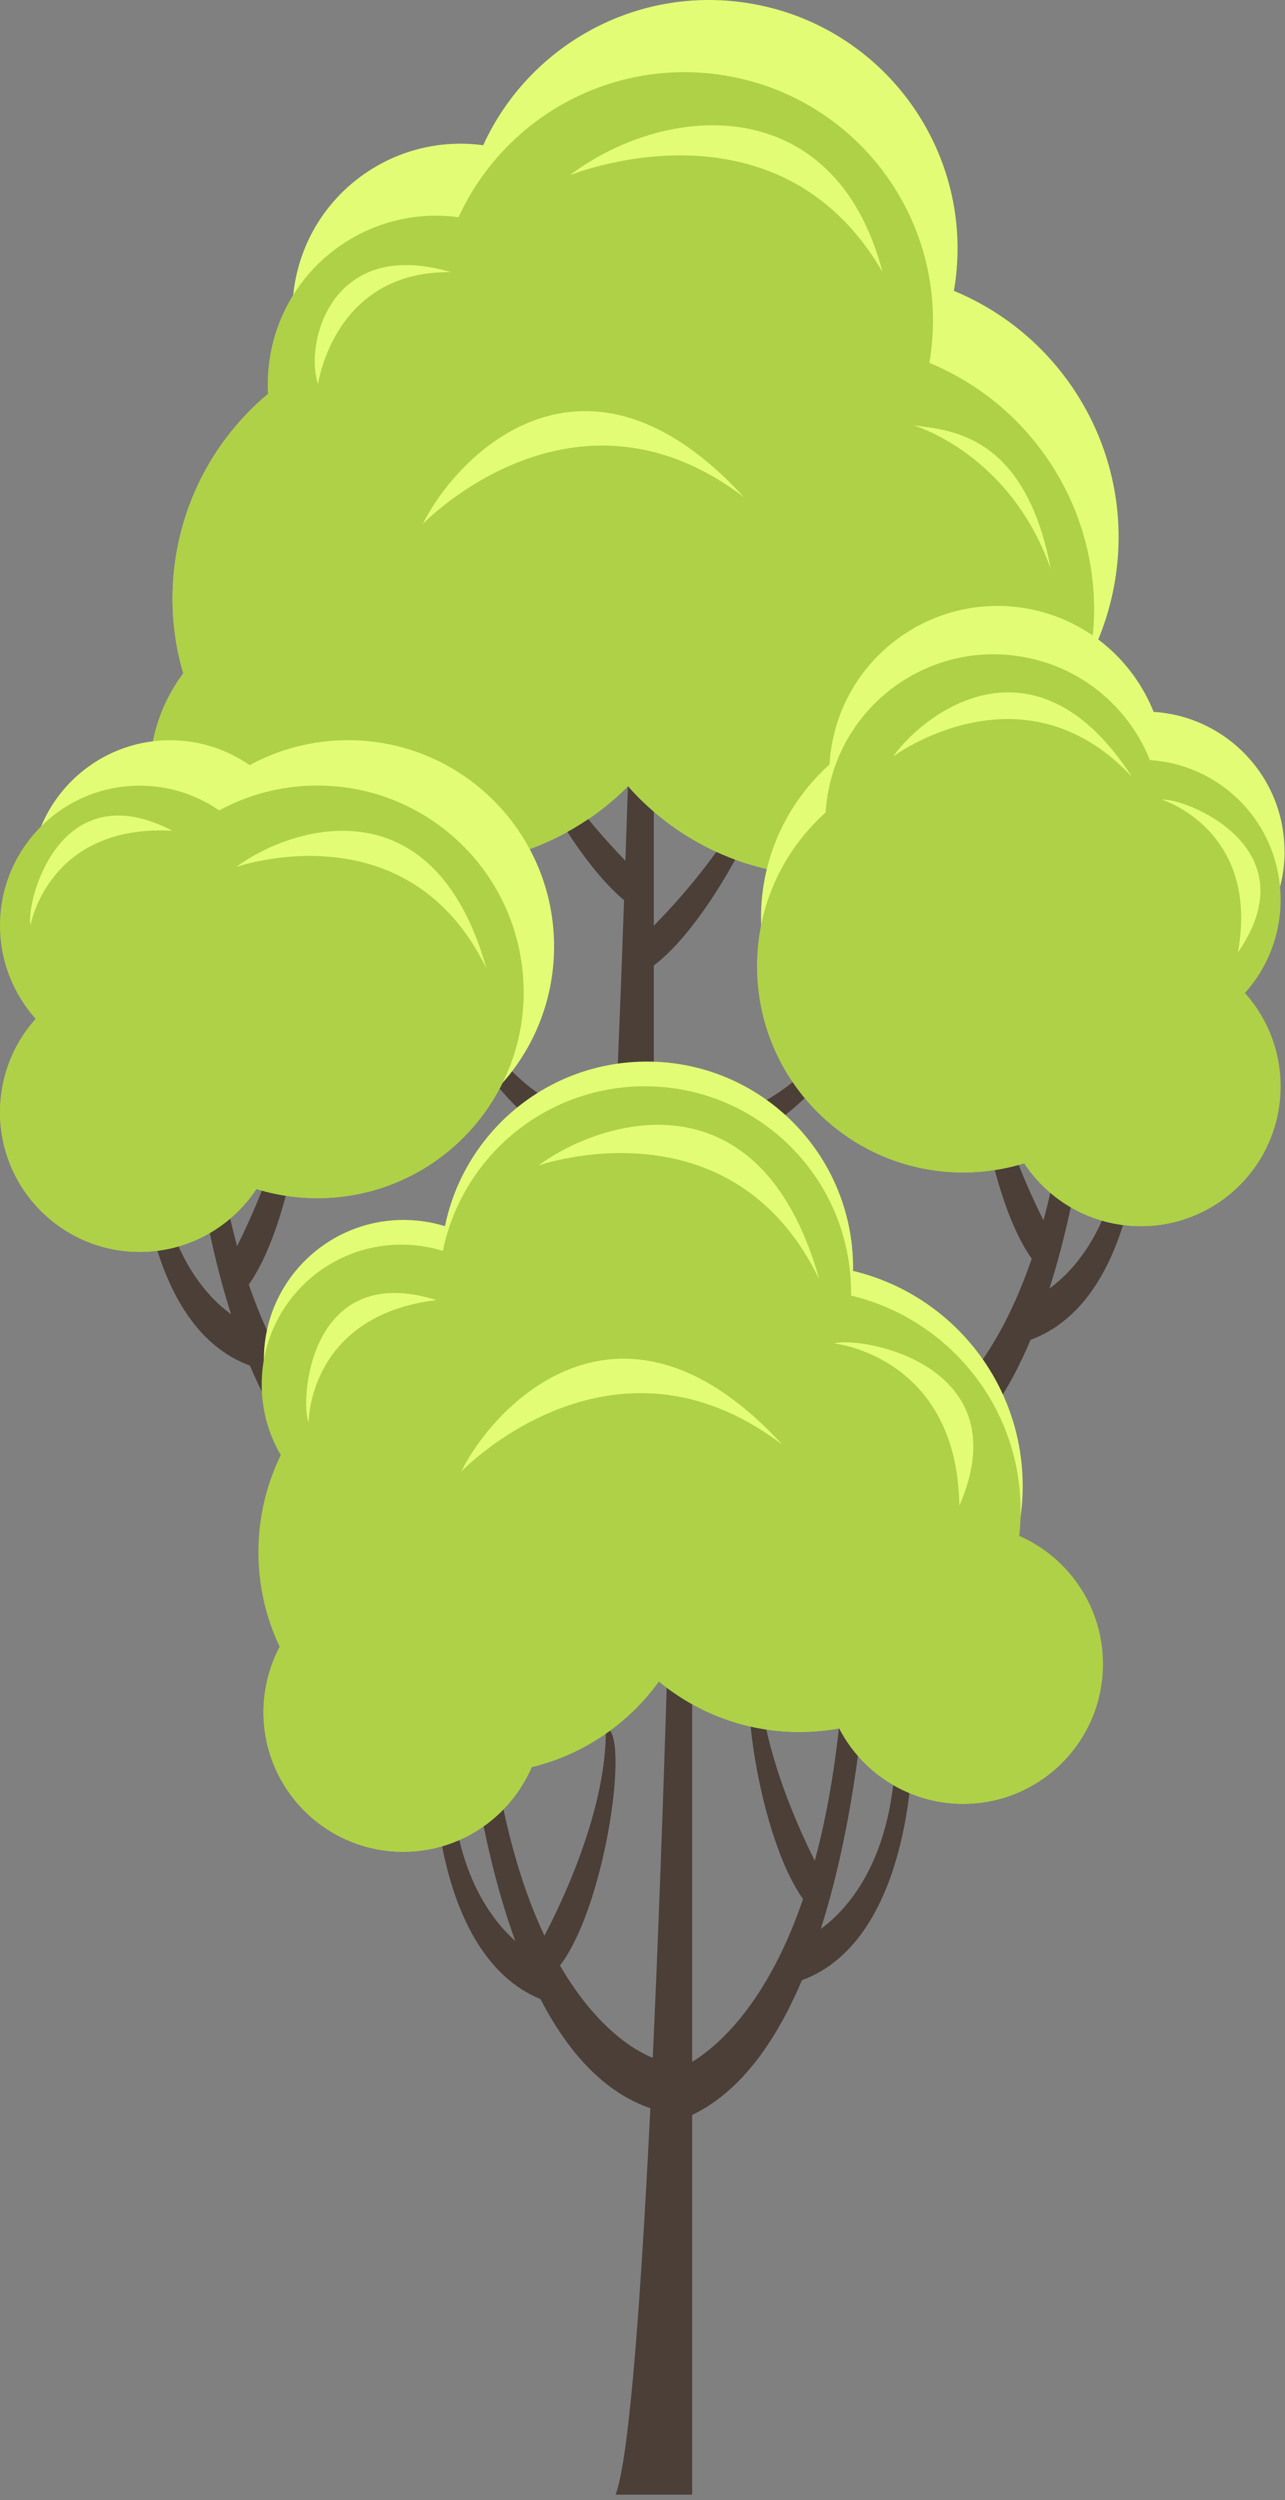
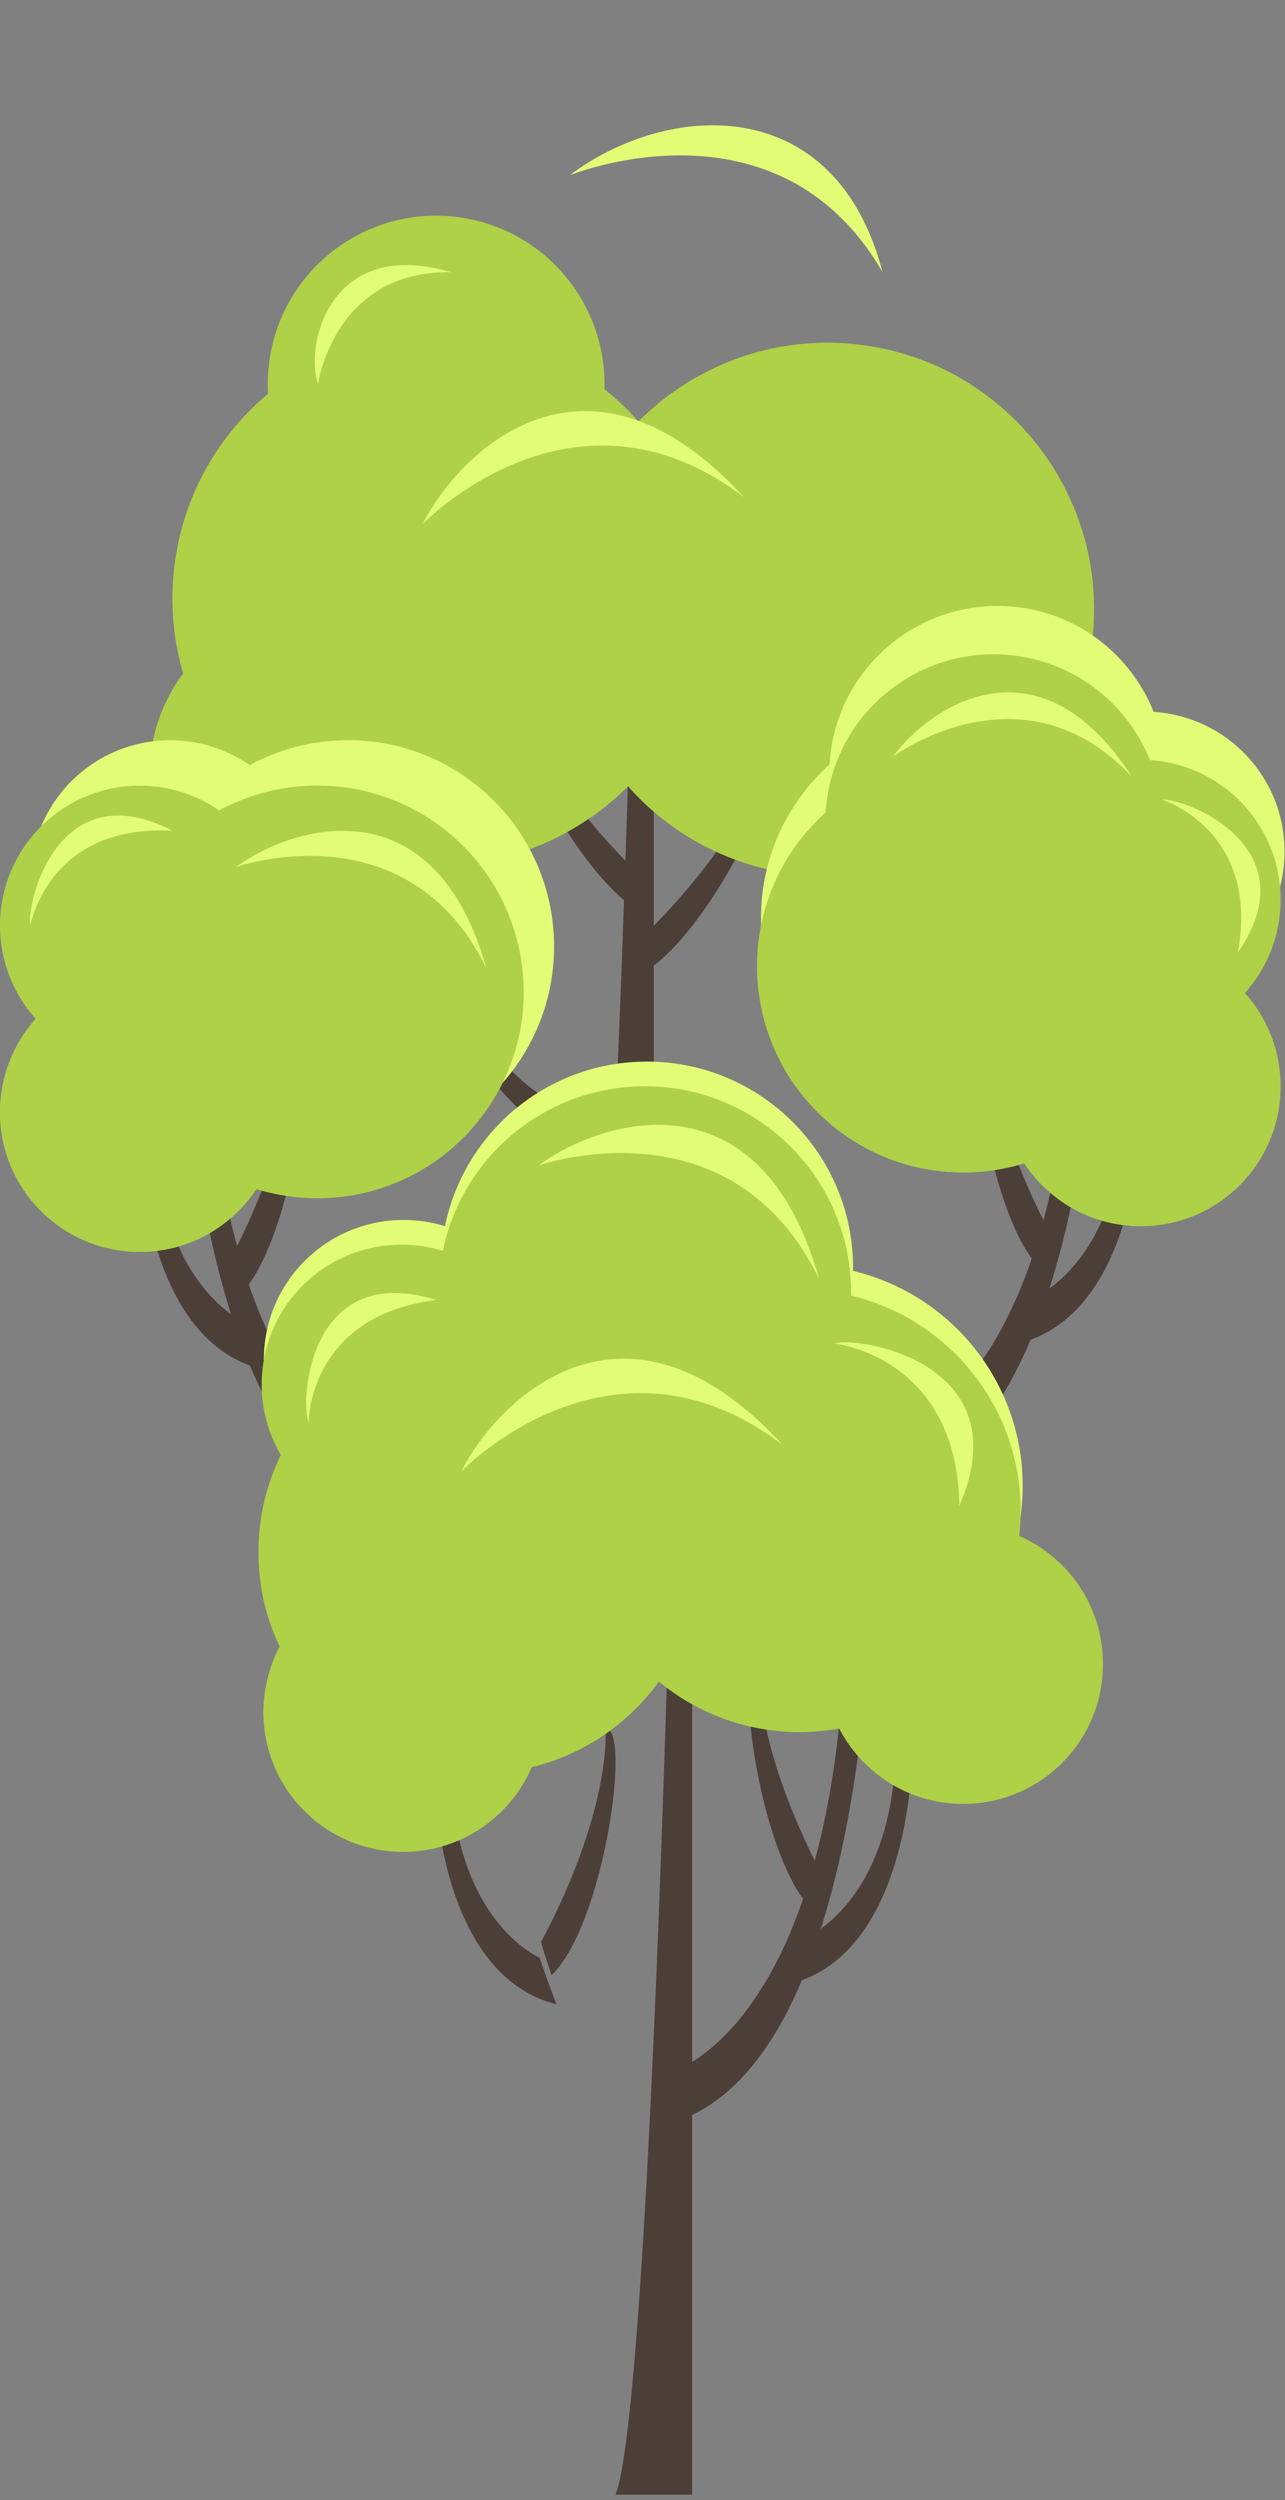
<svg xmlns="http://www.w3.org/2000/svg" width="126" height="245" viewBox="0 0 126 245" fill="none">
  <rect x="0" y="0" width="126" height="245" fill="#808080" stroke="none" />
-   <path d="M93.53 28.513C93.55 28.403 93.57 28.283 93.59 28.173C95.69 14.883 86.63 2.413 73.34 0.303C62.29 -1.447 51.81 4.533 47.38 14.233C38.51 13.033 30.27 19.113 28.87 27.993C27.45 36.993 33.59 45.453 42.59 46.873C47.13 47.593 51.52 46.383 54.95 43.863C56 44.653 57.12 45.353 58.3 45.963C58.08 46.813 57.89 47.673 57.75 48.563C55.49 62.813 65.22 76.193 79.47 78.453C93.72 80.703 107.1 70.983 109.36 56.733C111.29 44.553 104.45 33.003 93.53 28.503V28.513Z" fill="#E2FC75" />
  <path d="M37.28 142.803C37.28 142.803 21.06 138.383 20.18 97.983L17.82 97.193C17.82 97.193 18.41 142.203 37.28 147.803V142.793V142.803Z" fill="#4B3F38" />
  <path d="M24.05 129.633C24.05 129.633 15.76 126.143 15.33 111.553H13.69C13.69 111.553 13.69 131.163 25.69 134.193C25.03 132.573 24.04 129.633 24.04 129.633H24.05Z" fill="#4B3F38" />
  <path d="M59.74 109.803C59.74 109.803 50.74 109.893 44.57 96.663L43.06 97.313C43.06 97.313 50.83 115.313 63.05 113.343C61.8 112.113 59.73 109.813 59.73 109.813L59.74 109.803Z" fill="#4B3F38" />
  <path d="M22.39 123.743C22.39 123.743 28.88 112.273 28.73 102.843C31.24 102.843 28.58 122.013 23.42 127.023C22.54 124.513 22.39 123.743 22.39 123.743Z" fill="#4B3F38" />
  <path d="M62.77 92.033C62.77 92.033 72.46 83.103 75.21 74.083C77.6 74.853 69.19 92.283 62.75 95.473C62.68 92.813 62.77 92.043 62.77 92.043V92.033Z" fill="#4B3F38" />
  <path d="M65.86 203.033C65.86 203.033 82.08 198.613 82.96 158.213L85.32 157.423C85.32 157.423 84.73 202.433 65.86 208.033V203.023V203.033Z" fill="#4B3F38" />
  <path d="M79.09 189.863C79.09 189.863 87.38 186.383 87.81 171.783H89.45C89.45 171.783 89.45 191.393 77.45 194.423C78.11 192.803 79.1 189.863 79.1 189.863H79.09Z" fill="#4B3F38" />
  <path d="M80.75 183.973C80.75 183.973 74.26 172.503 74.41 163.073C71.9 163.073 74.56 182.233 79.72 187.253C80.6 184.743 80.75 183.973 80.75 183.973Z" fill="#4B3F38" />
  <path d="M88.28 140.283C88.28 140.283 104.5 135.863 105.38 95.463L107.74 94.673C107.74 94.673 107.15 139.683 88.28 145.283V140.273V140.283Z" fill="#4B3F38" />
  <path d="M101.51 127.103C101.51 127.103 109.81 123.623 110.23 109.023H111.87C111.87 109.023 111.87 128.633 99.87 131.663C100.53 130.043 101.52 127.103 101.52 127.103H101.51Z" fill="#4B3F38" />
-   <path d="M66.98 109.943C66.98 109.943 75.87 111.313 83.86 99.093L85.26 99.953C85.26 99.953 75.01 116.663 63.19 112.973C64.6 111.933 66.98 109.943 66.98 109.943Z" fill="#4B3F38" />
  <path d="M103.17 121.213C103.17 121.213 96.68 109.743 96.83 100.313C94.32 100.313 96.98 119.473 102.14 124.493C103.02 121.983 103.17 121.223 103.17 121.223V121.213Z" fill="#4B3F38" />
-   <path d="M47.49 78.463C46.07 87.463 37.61 93.613 28.61 92.183C19.61 90.763 13.46 82.303 14.89 73.303C16.31 64.303 24.77 58.153 33.77 59.583C42.77 61.013 48.92 69.463 47.49 78.463Z" fill="#AFD147" />
+   <path d="M47.49 78.463C46.07 87.463 37.61 93.613 28.61 92.183C16.31 64.303 24.77 58.153 33.77 59.583C42.77 61.013 48.92 69.463 47.49 78.463Z" fill="#AFD147" />
  <path d="M59.06 40.223C57.64 49.223 49.18 55.373 40.18 53.943C31.18 52.523 25.03 44.063 26.46 35.063C27.88 26.063 36.34 19.913 45.34 21.343C54.34 22.763 60.49 31.223 59.07 40.223H59.06Z" fill="#AFD147" />
-   <path d="M91.18 35.243C89.08 48.533 76.6 57.593 63.31 55.493C50.02 53.393 40.96 40.913 43.06 27.623C45.16 14.333 57.64 5.273 70.93 7.373C84.22 9.473 93.29 21.953 91.18 35.243Z" fill="#AFD147" />
  <path d="M68.85 62.723C66.6 76.973 53.21 86.703 38.96 84.443C24.71 82.183 14.98 68.803 17.24 54.553C19.5 40.303 32.88 30.573 47.13 32.833C61.38 35.093 71.11 48.473 68.85 62.723Z" fill="#AFD147" />
  <path d="M106.95 63.803C104.69 78.053 91.31 87.783 77.06 85.523C62.81 83.263 53.08 69.883 55.34 55.633C57.6 41.383 70.98 31.653 85.23 33.913C99.48 36.163 109.21 49.553 106.95 63.803Z" fill="#AFD147" />
  <path d="M63.03 86.033C63.03 86.033 53.32 77.133 50.54 68.113C48.16 68.883 56.6 86.293 63.06 89.463C63.13 86.803 63.03 86.033 63.03 86.033Z" fill="#4B3F38" />
-   <path d="M64.31 201.763C64.31 201.763 48.09 197.343 47.21 156.943L44.85 156.153C44.85 156.153 45.44 201.163 64.31 206.773V201.763Z" fill="#4B3F38" />
  <path d="M52.93 191.863C52.93 191.863 44.64 188.383 44.21 173.783H42.57C42.57 173.783 42.57 193.393 54.57 196.423C53.91 194.803 52.92 191.863 52.92 191.863H52.93Z" fill="#4B3F38" />
  <path d="M53.06 190.283C53.06 190.283 59.55 178.813 59.4 169.383C61.91 169.383 59.25 188.553 54.09 193.563C53.21 191.053 53.06 190.283 53.06 190.283Z" fill="#4B3F38" />
  <path d="M65.86 148.053C65.86 148.053 63.76 235.633 60.36 244.473H67.87V148.523L65.86 148.053Z" fill="#4B3F38" />
  <path d="M62.1 58.243C62.1 58.243 60 145.823 56.6 154.663H64.11V58.713L62.1 58.243Z" fill="#4B3F38" />
  <path d="M53.24 167.773C53.24 175.343 47.11 181.473 39.54 181.473C31.97 181.473 25.84 175.343 25.84 167.773C25.84 160.203 31.97 154.073 39.54 154.073C47.11 154.073 53.24 160.203 53.24 167.773Z" fill="#AFD147" />
  <path d="M83.64 124.543C83.64 124.443 83.65 124.353 83.65 124.253C83.65 113.083 74.6 104.033 63.43 104.033C53.66 104.033 45.52 110.953 43.63 120.163C42.35 119.763 40.98 119.553 39.57 119.553C32 119.553 25.87 125.683 25.87 133.253C25.87 140.823 32 146.953 39.57 146.953C44.53 146.953 48.86 144.313 51.26 140.373C52.99 141.683 54.93 142.723 57.03 143.423C56.96 144.153 56.92 144.883 56.92 145.633C56.92 157.613 66.63 167.313 78.6 167.313C90.57 167.313 100.28 157.603 100.28 145.633C100.28 135.393 93.18 126.813 83.63 124.543H83.64Z" fill="#E2FC75" />
  <path d="M53.06 135.673C53.06 143.243 46.93 149.373 39.36 149.373C31.79 149.373 25.66 143.243 25.66 135.673C25.66 128.103 31.79 121.973 39.36 121.973C46.93 121.973 53.06 128.103 53.06 135.673Z" fill="#AFD147" />
  <path d="M108.15 163.073C108.15 170.643 102.02 176.773 94.45 176.773C86.88 176.773 80.75 170.643 80.75 163.073C80.75 155.503 86.88 149.373 94.45 149.373C102.02 149.373 108.15 155.503 108.15 163.073Z" fill="#AFD147" />
  <path d="M83.45 126.673C83.45 137.843 74.4 146.893 63.23 146.893C52.06 146.893 43.01 137.843 43.01 126.673C43.01 115.503 52.06 106.453 63.23 106.453C74.4 106.453 83.45 115.503 83.45 126.673Z" fill="#AFD147" />
  <path d="M68.7 152.103C68.7 164.073 58.99 173.783 47.02 173.783C35.05 173.783 25.34 164.073 25.34 152.103C25.34 140.133 35.05 130.423 47.02 130.423C58.99 130.423 68.7 140.133 68.7 152.103Z" fill="#AFD147" />
  <path d="M85.23 33.923C76.61 32.563 68.32 35.583 62.61 41.323C58.73 36.933 53.36 33.823 47.13 32.833C32.88 30.573 19.5 40.303 17.24 54.553C16.61 58.503 16.91 62.393 17.97 65.993C16.41 68.073 15.32 70.543 14.88 73.293C13.46 82.293 19.6 90.753 28.6 92.173C35.32 93.233 41.73 90.083 45.14 84.673C51.44 84.173 57.25 81.383 61.57 77.033C65.45 81.413 70.82 84.533 77.05 85.523C91.3 87.773 104.68 78.053 106.94 63.803C109.2 49.553 99.47 36.173 85.22 33.913L85.23 33.923Z" fill="#AFD147" />
  <g style="mix-blend-mode:multiply">
    <path d="M107.21 57.933C90.71 91.673 62.72 78.783 60.98 60.843C58.58 70.013 55.53 77.883 47.7 75.883C29.69 89.473 17.83 81.983 17.97 66.003C16.41 68.083 15.32 70.553 14.88 73.303C13.46 82.303 19.6 90.763 28.6 92.183C35.32 93.243 41.73 90.093 45.14 84.683C51.44 84.183 57.25 81.393 61.57 77.043C65.45 81.423 70.82 84.543 77.05 85.533C91.3 87.783 104.68 78.063 106.94 63.813C107.25 61.833 107.33 59.863 107.2 57.943L107.21 57.933Z" fill="#AFD147" />
  </g>
  <path d="M100.08 148.053C100.08 160.033 90.37 169.733 78.4 169.733C66.43 169.733 56.72 160.023 56.72 148.053C56.72 136.083 66.43 126.373 78.4 126.373C90.37 126.373 100.08 136.083 100.08 148.053Z" fill="#AFD147" />
  <path d="M34.11 72.543C30.62 72.543 27.34 73.423 24.48 74.983C22.27 73.453 19.59 72.543 16.69 72.543C9.12 72.543 2.99 78.673 2.99 86.243C2.99 93.303 8.34 99.113 15.2 99.853C18.08 107.513 25.45 112.973 34.11 112.973C45.28 112.973 54.33 103.923 54.33 92.753C54.33 81.583 45.28 72.533 34.11 72.533V72.543Z" fill="#E2FC75" />
  <path d="M0 108.983C0 116.553 6.13 122.683 13.7 122.683C21.27 122.683 27.4 116.553 27.4 108.983C27.4 101.413 21.27 95.283 13.7 95.283C6.13 95.283 0 101.413 0 108.983Z" fill="#AFD147" />
  <path d="M0 90.693C0 98.263 6.13 104.393 13.7 104.393C21.27 104.393 27.4 98.263 27.4 90.693C27.4 83.123 21.27 76.993 13.7 76.993C6.13 76.993 0 83.123 0 90.693Z" fill="#AFD147" />
  <path d="M10.9 97.203C10.9 108.373 19.95 117.423 31.12 117.423C42.29 117.423 51.34 108.373 51.34 97.203C51.34 86.033 42.29 76.983 31.12 76.983C19.95 76.983 10.9 86.033 10.9 97.203Z" fill="#AFD147" />
  <path d="M125.57 106.463C125.57 114.033 119.44 120.163 111.87 120.163C104.3 120.163 98.17 114.033 98.17 106.463C98.17 98.893 104.3 92.763 111.87 92.763C119.44 92.763 125.57 98.893 125.57 106.463Z" fill="#AFD147" />
  <path d="M125.95 83.423C125.95 76.153 120.28 70.213 113.12 69.763C111.03 64.543 106.34 60.523 100.39 59.583C91.39 58.163 82.93 64.303 81.51 73.303C81.42 73.843 81.37 74.383 81.34 74.913C77.23 78.613 74.62 83.963 74.62 89.933C74.62 101.103 83.67 110.153 94.84 110.153C103.5 110.153 110.87 104.693 113.75 97.033C120.62 96.293 125.96 90.483 125.96 83.423H125.95Z" fill="#E2FC75" />
  <path d="M125.57 88.163C125.57 95.733 119.44 101.863 111.87 101.863C104.3 101.863 98.17 95.733 98.17 88.163C98.17 80.593 104.3 74.463 111.87 74.463C119.44 74.463 125.57 80.593 125.57 88.163Z" fill="#AFD147" />
  <path d="M114.67 94.683C114.67 105.853 105.62 114.903 94.45 114.903C83.28 114.903 74.23 105.853 74.23 94.683C74.23 83.513 83.28 74.463 94.45 74.463C105.62 74.463 114.67 83.513 114.67 94.683Z" fill="#AFD147" />
  <path d="M113.73 83.203C112.31 92.203 103.85 98.353 94.85 96.923C85.85 95.503 79.7 87.043 81.13 78.043C82.55 69.043 91.01 62.893 100.01 64.323C109.01 65.743 115.16 74.203 113.73 83.203Z" fill="#AFD147" />
  <g style="mix-blend-mode:multiply">
    <path d="M52.12 173.173C57.22 171.943 61.62 168.903 64.6 164.783C68.35 167.873 73.15 169.733 78.39 169.733C79.72 169.733 81.02 169.603 82.29 169.373C84.57 173.763 89.15 176.773 94.44 176.773C100.85 176.773 106.22 172.363 107.71 166.413C100.23 178.643 83.45 167.833 83.43 161.593C77.42 167.093 67.19 164.343 63.21 154.673C63.73 168.503 48.56 167.773 48.56 167.773C43.34 180.933 27.54 174.413 27.54 161.663L26.46 163.753C26.07 165.033 25.83 166.373 25.83 167.773C25.83 175.343 31.96 181.473 39.53 181.473C45.18 181.473 50.02 178.053 52.12 173.183V173.173Z" fill="#AFD147" />
  </g>
  <g style="mix-blend-mode:multiply">
    <path d="M51.33 97.203C51.33 95.563 51.11 93.973 50.75 92.453C50.41 111.763 30.7 113.343 22.39 108.983C20.41 119.293 4.58 119.203 0.04 107.993C0.02 108.323 0 108.653 0 108.983C0 116.553 6.13 122.683 13.7 122.683C18.48 122.683 22.69 120.233 25.14 116.513C27.03 117.103 29.04 117.413 31.13 117.413C42.3 117.413 51.35 108.363 51.35 97.193L51.33 97.203Z" fill="#AFD147" />
  </g>
  <g style="mix-blend-mode:multiply">
    <path d="M103.17 104.383C98.31 112.753 87.46 113.643 76.54 104.053C79.92 110.493 86.66 114.893 94.44 114.893C96.52 114.893 98.54 114.573 100.43 113.993C102.88 117.703 107.08 120.163 111.87 120.163C117.28 120.163 121.94 117.023 124.17 112.463C116.67 122.593 102.46 113.233 103.17 104.393V104.383Z" fill="#AFD147" />
  </g>
  <path d="M55.87 17.173C55.87 17.173 76.23 8.843 86.54 26.673C81.87 8.843 65.37 10.003 55.87 17.173Z" fill="#E2FC75" />
  <path d="M31.19 37.643C31.19 37.643 32.71 26.513 44.21 26.673C32.38 23.173 29.84 33.773 31.19 37.643Z" fill="#E2FC75" />
-   <path d="M89.54 41.673C89.54 41.673 99.03 44.363 103.04 55.793C100.46 42.133 92.71 42.173 89.54 41.673Z" fill="#E2FC75" />
  <path d="M41.46 51.343C41.46 51.343 56.21 35.963 72.96 48.733C57.46 31.843 44.96 44.343 41.46 51.343Z" fill="#E2FC75" />
  <path d="M45.23 144.203C45.23 144.203 59.98 128.823 76.73 141.593C61.23 124.703 48.73 137.203 45.23 144.203Z" fill="#E2FC75" />
  <path d="M23.16 84.963C23.16 84.963 39.99 79.033 47.7 94.913C42.49 76.433 28.42 81.053 23.16 84.963Z" fill="#E2FC75" />
  <path d="M52.81 114.213C52.81 114.213 71.69 107.563 80.33 125.363C74.49 104.633 58.71 109.823 52.81 114.213Z" fill="#E2FC75" />
  <path d="M87.57 74.133C87.57 74.133 100.29 64.683 110.99 76.123C101.72 61.813 91 69.433 87.57 74.133Z" fill="#E2FC75" />
  <path d="M2.99 90.683C2.99 90.683 4.72 80.743 16.91 81.413C5.7 75.593 2.52 88.533 2.99 90.683Z" fill="#E2FC75" />
  <path d="M113.93 78.363C113.93 78.363 123.57 81.333 121.38 93.343C128.56 82.963 116.13 78.173 113.93 78.363Z" fill="#E2FC75" />
  <path d="M81.79 131.653C81.79 131.653 93.85 132.893 94.07 147.563C100.11 133.643 84.34 130.913 81.79 131.653Z" fill="#E2FC75" />
  <path d="M30.26 139.393C30.26 139.393 30.22 128.933 42.79 127.403C30.3 123.493 29.4 137.273 30.26 139.393Z" fill="#E2FC75" />
</svg>